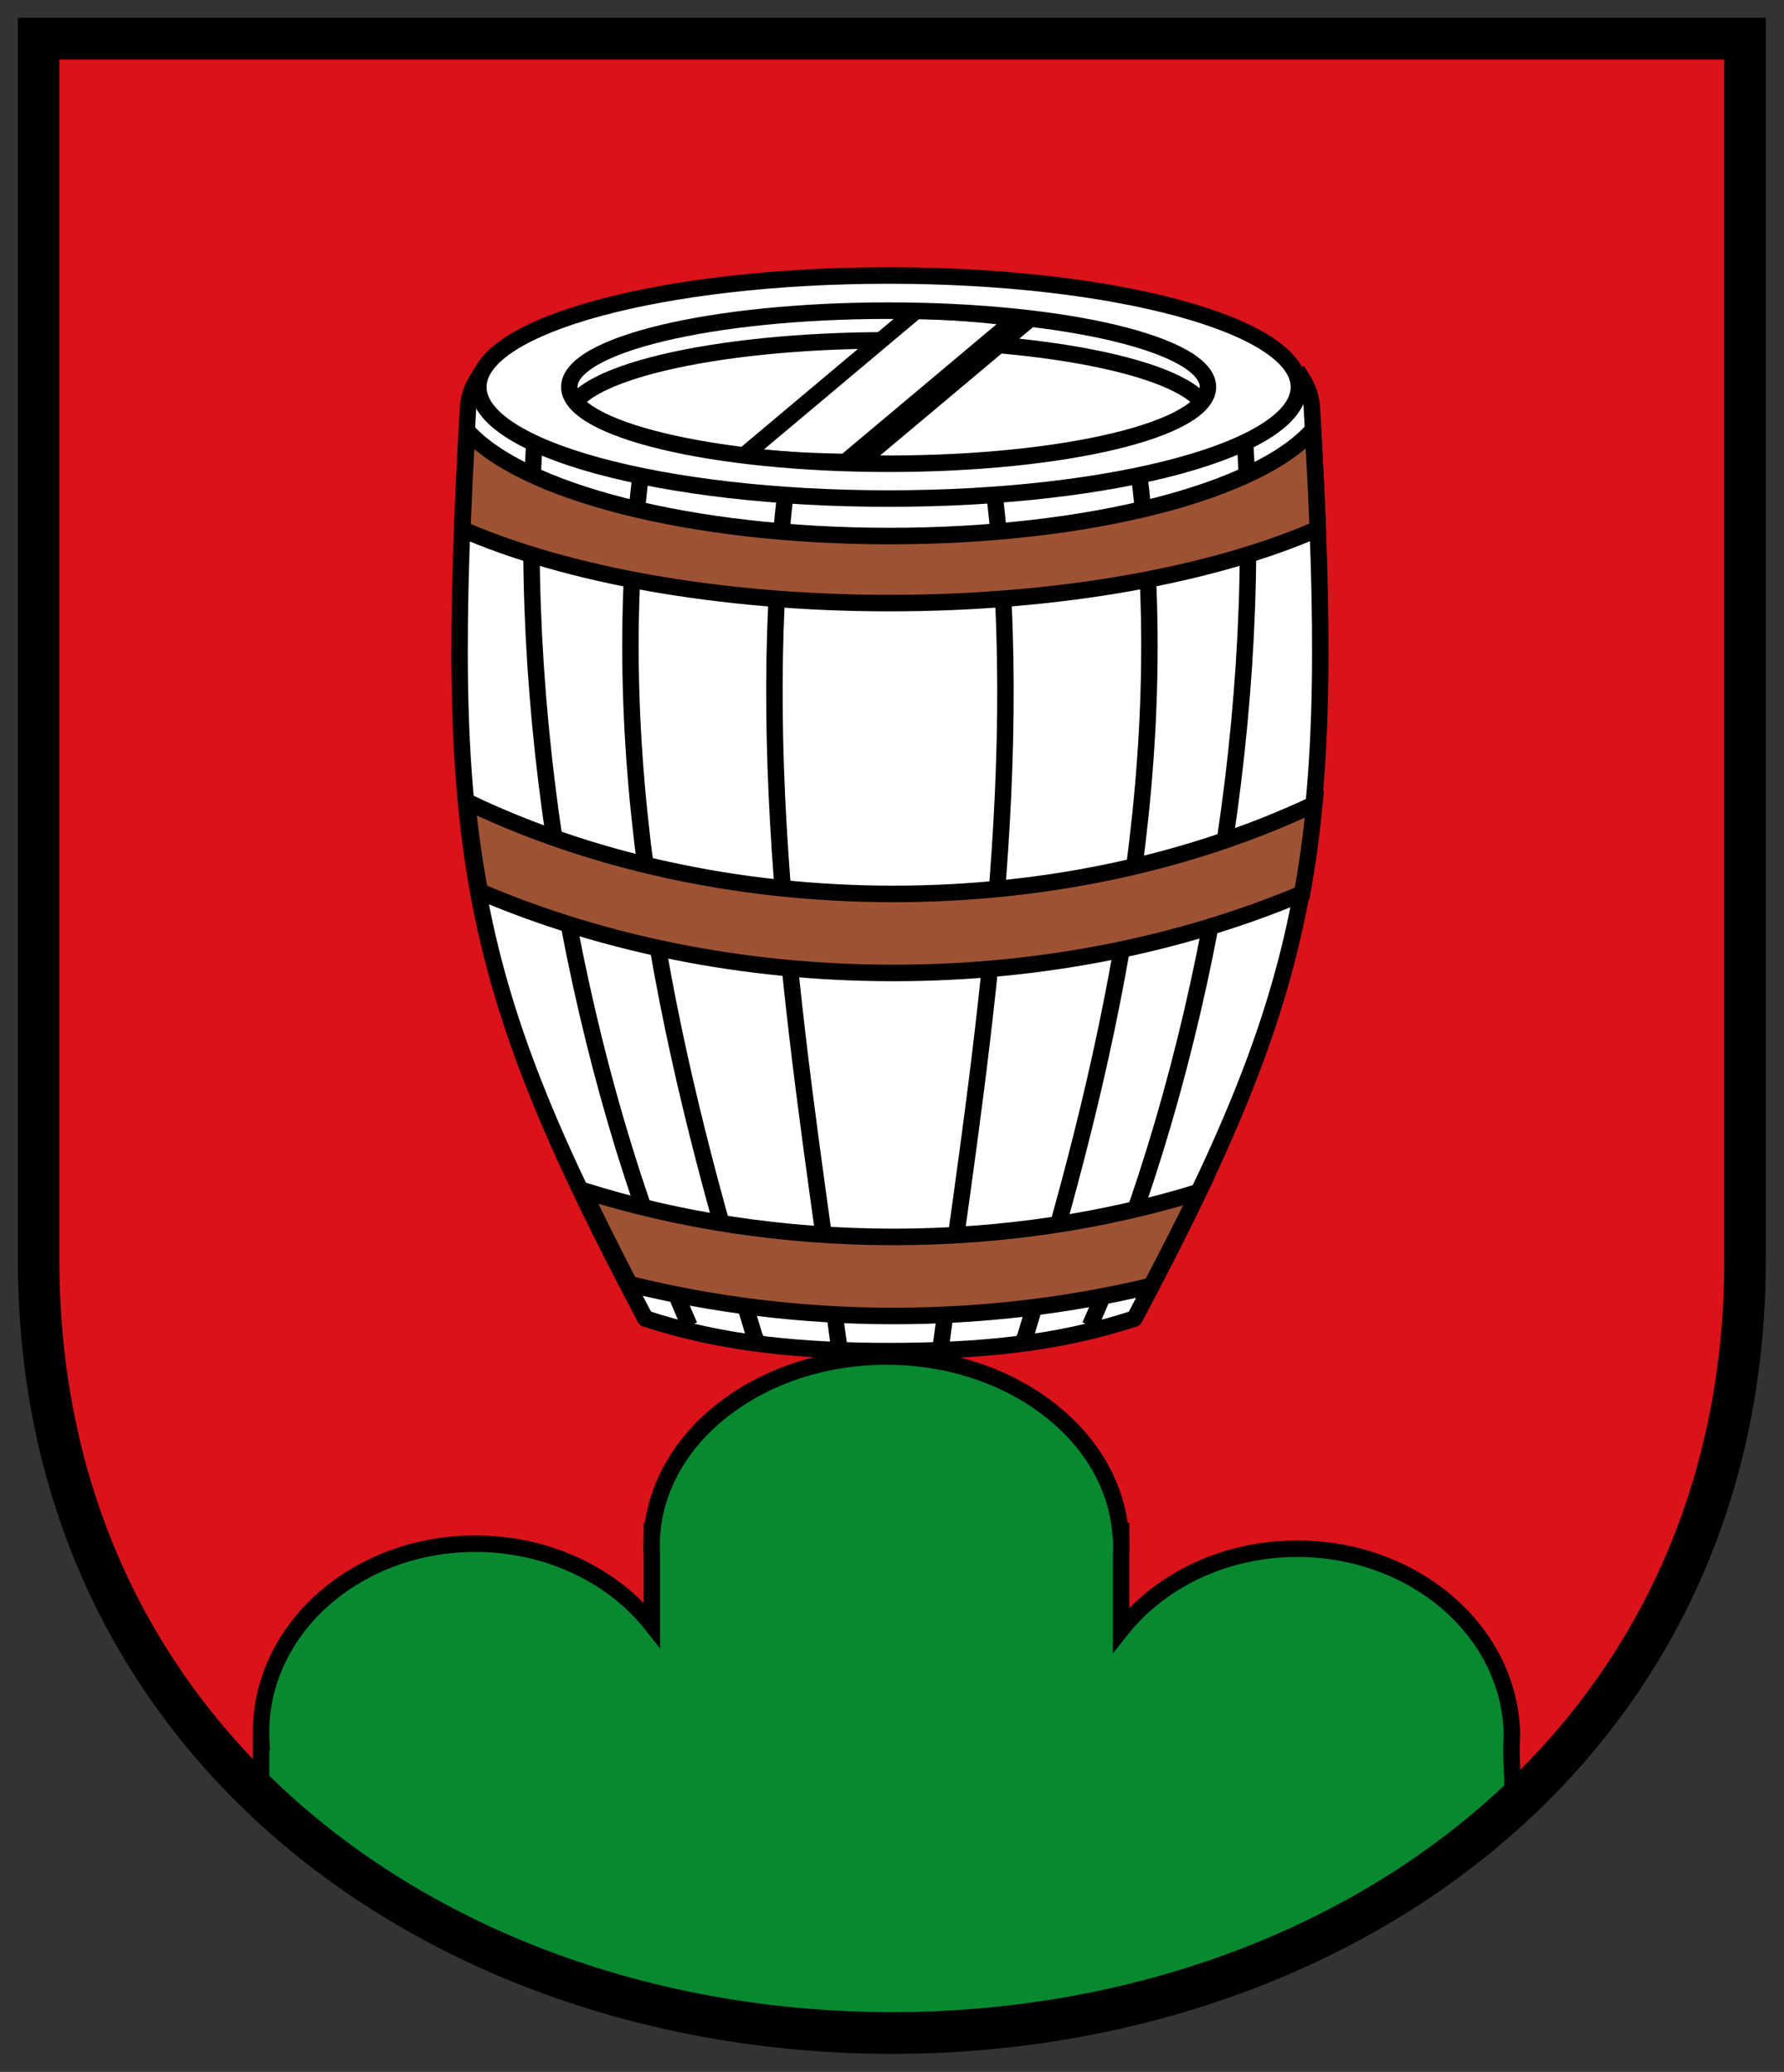
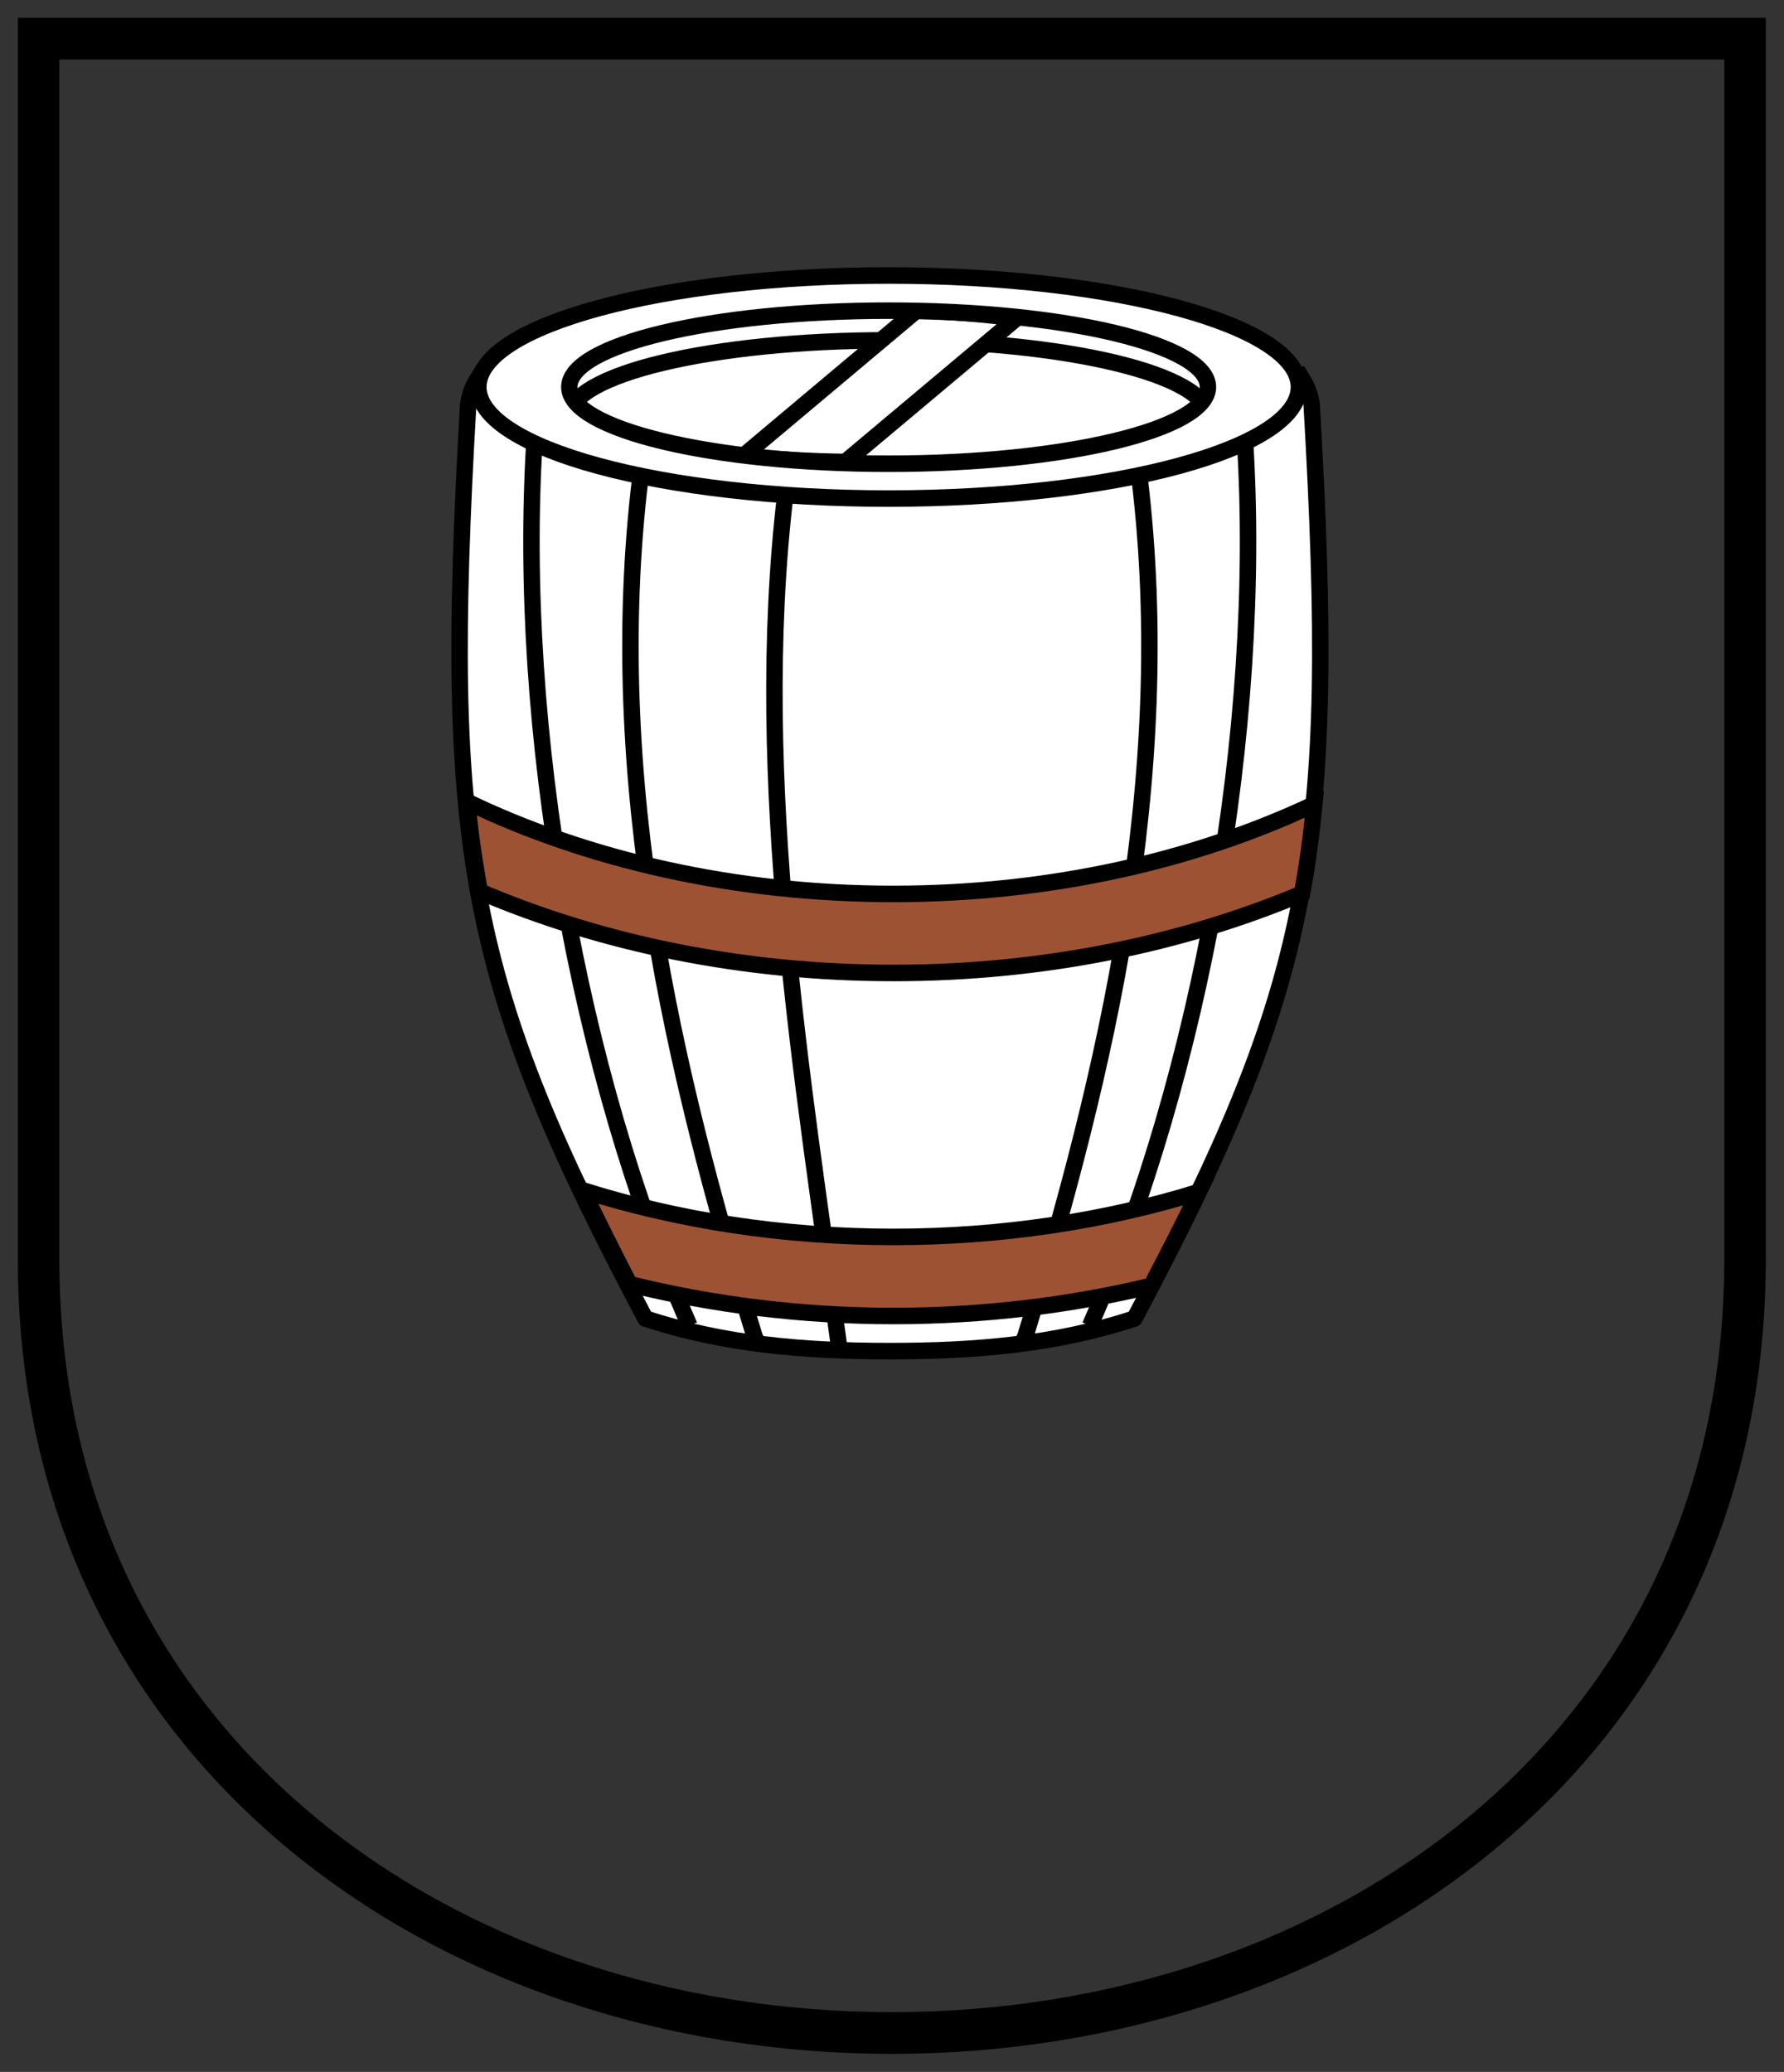
<svg xmlns="http://www.w3.org/2000/svg" height="580.578" width="500">
  <rect width="100%" height="100%" fill="#333333" stroke="none" />
  <g transform="matrix(1.15 0 0 1.156 5 -641.005)">
-     <path d="m5.059 563.863h415.882v295.984c0 118.393-99.019 187.456-207.941 187.456-108.921 0-207.941-69.063-207.941-187.456z" fill="#da121a" />
-     <path d="m211.667 883.319c-30.124 0-54.776 18.619-57.049 42.281h-.094v1.219c-.049.782-.063 1.583-.063 2.375s.014 1.562.063 2.344v16.812c-9.443-11.884-25.226-19.656-43.03-19.656-28.879 0-52.219 20.468-52.219 45.718 0 .816.014 1.632.062 2.437h-.062v12.531c39.009 37.159 94.902 57.312 153.71 57.312 58.808 0 112.13-17.771 151.139-54.93.5-5.737-.433-11.137 0-16.131 0-25.25-23.435-45.718-52.314-45.718-17.801 0-33.492 7.776-42.936 19.656v-18.031c.049-.782.063-1.552.063-2.344s-.014-1.593-.063-2.375v-1.219h-.188c-2.276-23.66-26.895-42.281-57.018-42.281z" fill="#078930" stroke="#000" stroke-width="4.007" />
    <path d="m212.012 621.687c-55.216 0-99.988 12.098-99.427 25.008-1.295.884-2.47 2.493-3.038 6.254-6.249 107.801-.447 139.727 43.181 221.572 19.12 6.259 38.616 7.897 59.601 7.897 20.985 0 40.48-1.638 59.601-7.897 43.628-81.845 49.43-113.771 43.181-221.572-.567-3.761-1.743-5.37-3.355-6.254.244-12.909-44.528-25.008-99.744-25.008z" fill="#fff" />
    <g stroke="#000">
      <path d="m134.399 655.514c0-10.252 34.848-18.512 77.823-18.512 42.975 0 77.823 8.261 77.823 18.512" fill="#fff" stroke-miterlimit="3.8" stroke-width="4.007" />
-       <path d="m220.399 631.524-42.375 35.401c7.754.77 16.156 1.25 24.936 1.38l41.723-34.833c-7.444-.952-15.634-1.615-24.284-1.949z" fill="#fff" stroke-width="4.007" />
      <path d="m151.712 670.304c-8.907 73.327 8.274 144.506 27.792 208.034l.841 1.937" fill="none" stroke-width="4.007" />
      <path d="m187.023 674.555c-8.209 69.47 4.621 143.567 12.945 205.099l.334 2.225" fill="none" stroke-width="4.007" />
      <path d="m219.096 629.705-42.375 35.401c7.754.77 16.156 1.25 24.936 1.38l41.723-34.833c-7.444-.952-15.634-1.615-24.284-1.949z" fill="#fff" stroke-width="4.007" />
      <path d="m163.693 875.867c-26.924-60.865-42.163-144.531-37.772-214.636" fill="none" stroke-width="4.007" />
      <path d="m311.723 644.257c1.857 2.914 3.032 4.523 3.599 8.284 6.249 107.801.447 139.727-43.181 221.572-19.12 6.259-38.616 7.897-59.601 7.897-20.985 0-40.481-1.638-59.601-7.897-43.628-81.845-49.43-113.771-43.181-221.572.567-3.761 1.743-5.37 3.599-8.284" fill="none" stroke-linejoin="round" stroke-width="4.007" />
      <path d="m261.297 875.867c26.924-60.865 42.163-144.531 37.772-214.636" fill="none" stroke-width="4.007" />
      <path d="m273.367 670.304c8.907 73.327-8.274 144.506-27.792 208.034l-.841 1.937" fill="none" stroke-width="4.007" />
-       <path d="m238.057 674.555c8.209 69.47-4.621 143.567-12.945 205.099l-.334 2.225" fill="none" stroke-width="4.007" />
      <path d="m109.496 748.86c.729 7.524 1.803 14.75 3.097 21.76 29.545 12.528 63.993 19.73 100.803 19.73 36.327 0 70.31-7.021 99.581-19.243 1.304-6.987 2.274-14.189 3.015-21.679-29.153 13.684-64.492 21.76-102.596 21.76-38.659 0-74.485-8.277-103.9-22.329z" fill="#9d5333" stroke-miterlimit="3.867" stroke-width="4.007" />
      <path d="m137.691 843.046c3.44 7.168 7.235 14.756 11.409 22.735 20.172 4.963 41.778 7.714 64.296 7.714 21.962 0 43.089-2.581 62.829-7.308 4.182-7.986 8.122-15.562 11.572-22.735-22.694 6.978-47.871 10.88-74.4 10.88-27.039 0-52.66-4.052-75.704-11.286z" fill="#9d5333" stroke-miterlimit="3.867" stroke-width="4.007" />
      <path d="m212.222 621.28c-55.216 0-99.988 12.098-99.988 27.038s44.772 27.038 99.988 27.038c55.216 0 99.988-12.098 99.988-27.038s-44.772-27.038-99.988-27.038zm0 8.525c42.975 0 77.823 8.261 77.823 18.512s-34.848 18.594-77.823 18.594c-42.975 0-77.823-8.342-77.823-18.594s34.848-18.512 77.823-18.512z" fill="#fff" stroke-miterlimit="3.8" stroke-width="4.007" />
-       <path d="m315.64 658.661c-13.044 14.881-54.302 25.781-103.184 25.781-48.646 0-89.744-10.792-102.996-25.562-.465 8.417-.838 16.399-1.129 23.937 25.32 10.959 62.565 17.875 104.125 17.875 41.672 0 79.021-6.958 104.345-17.968-.294-7.575-.692-15.599-1.16-24.062z" fill="#9d5333" stroke-miterlimit="3.867" stroke-width="4.007" />
      <path d="m5.059 563.863h415.882v295.984c0 118.393-99.019 187.456-207.941 187.456-108.921 0-207.941-69.063-207.941-187.456z" fill="none" stroke-width="10.118" />
    </g>
  </g>
</svg>